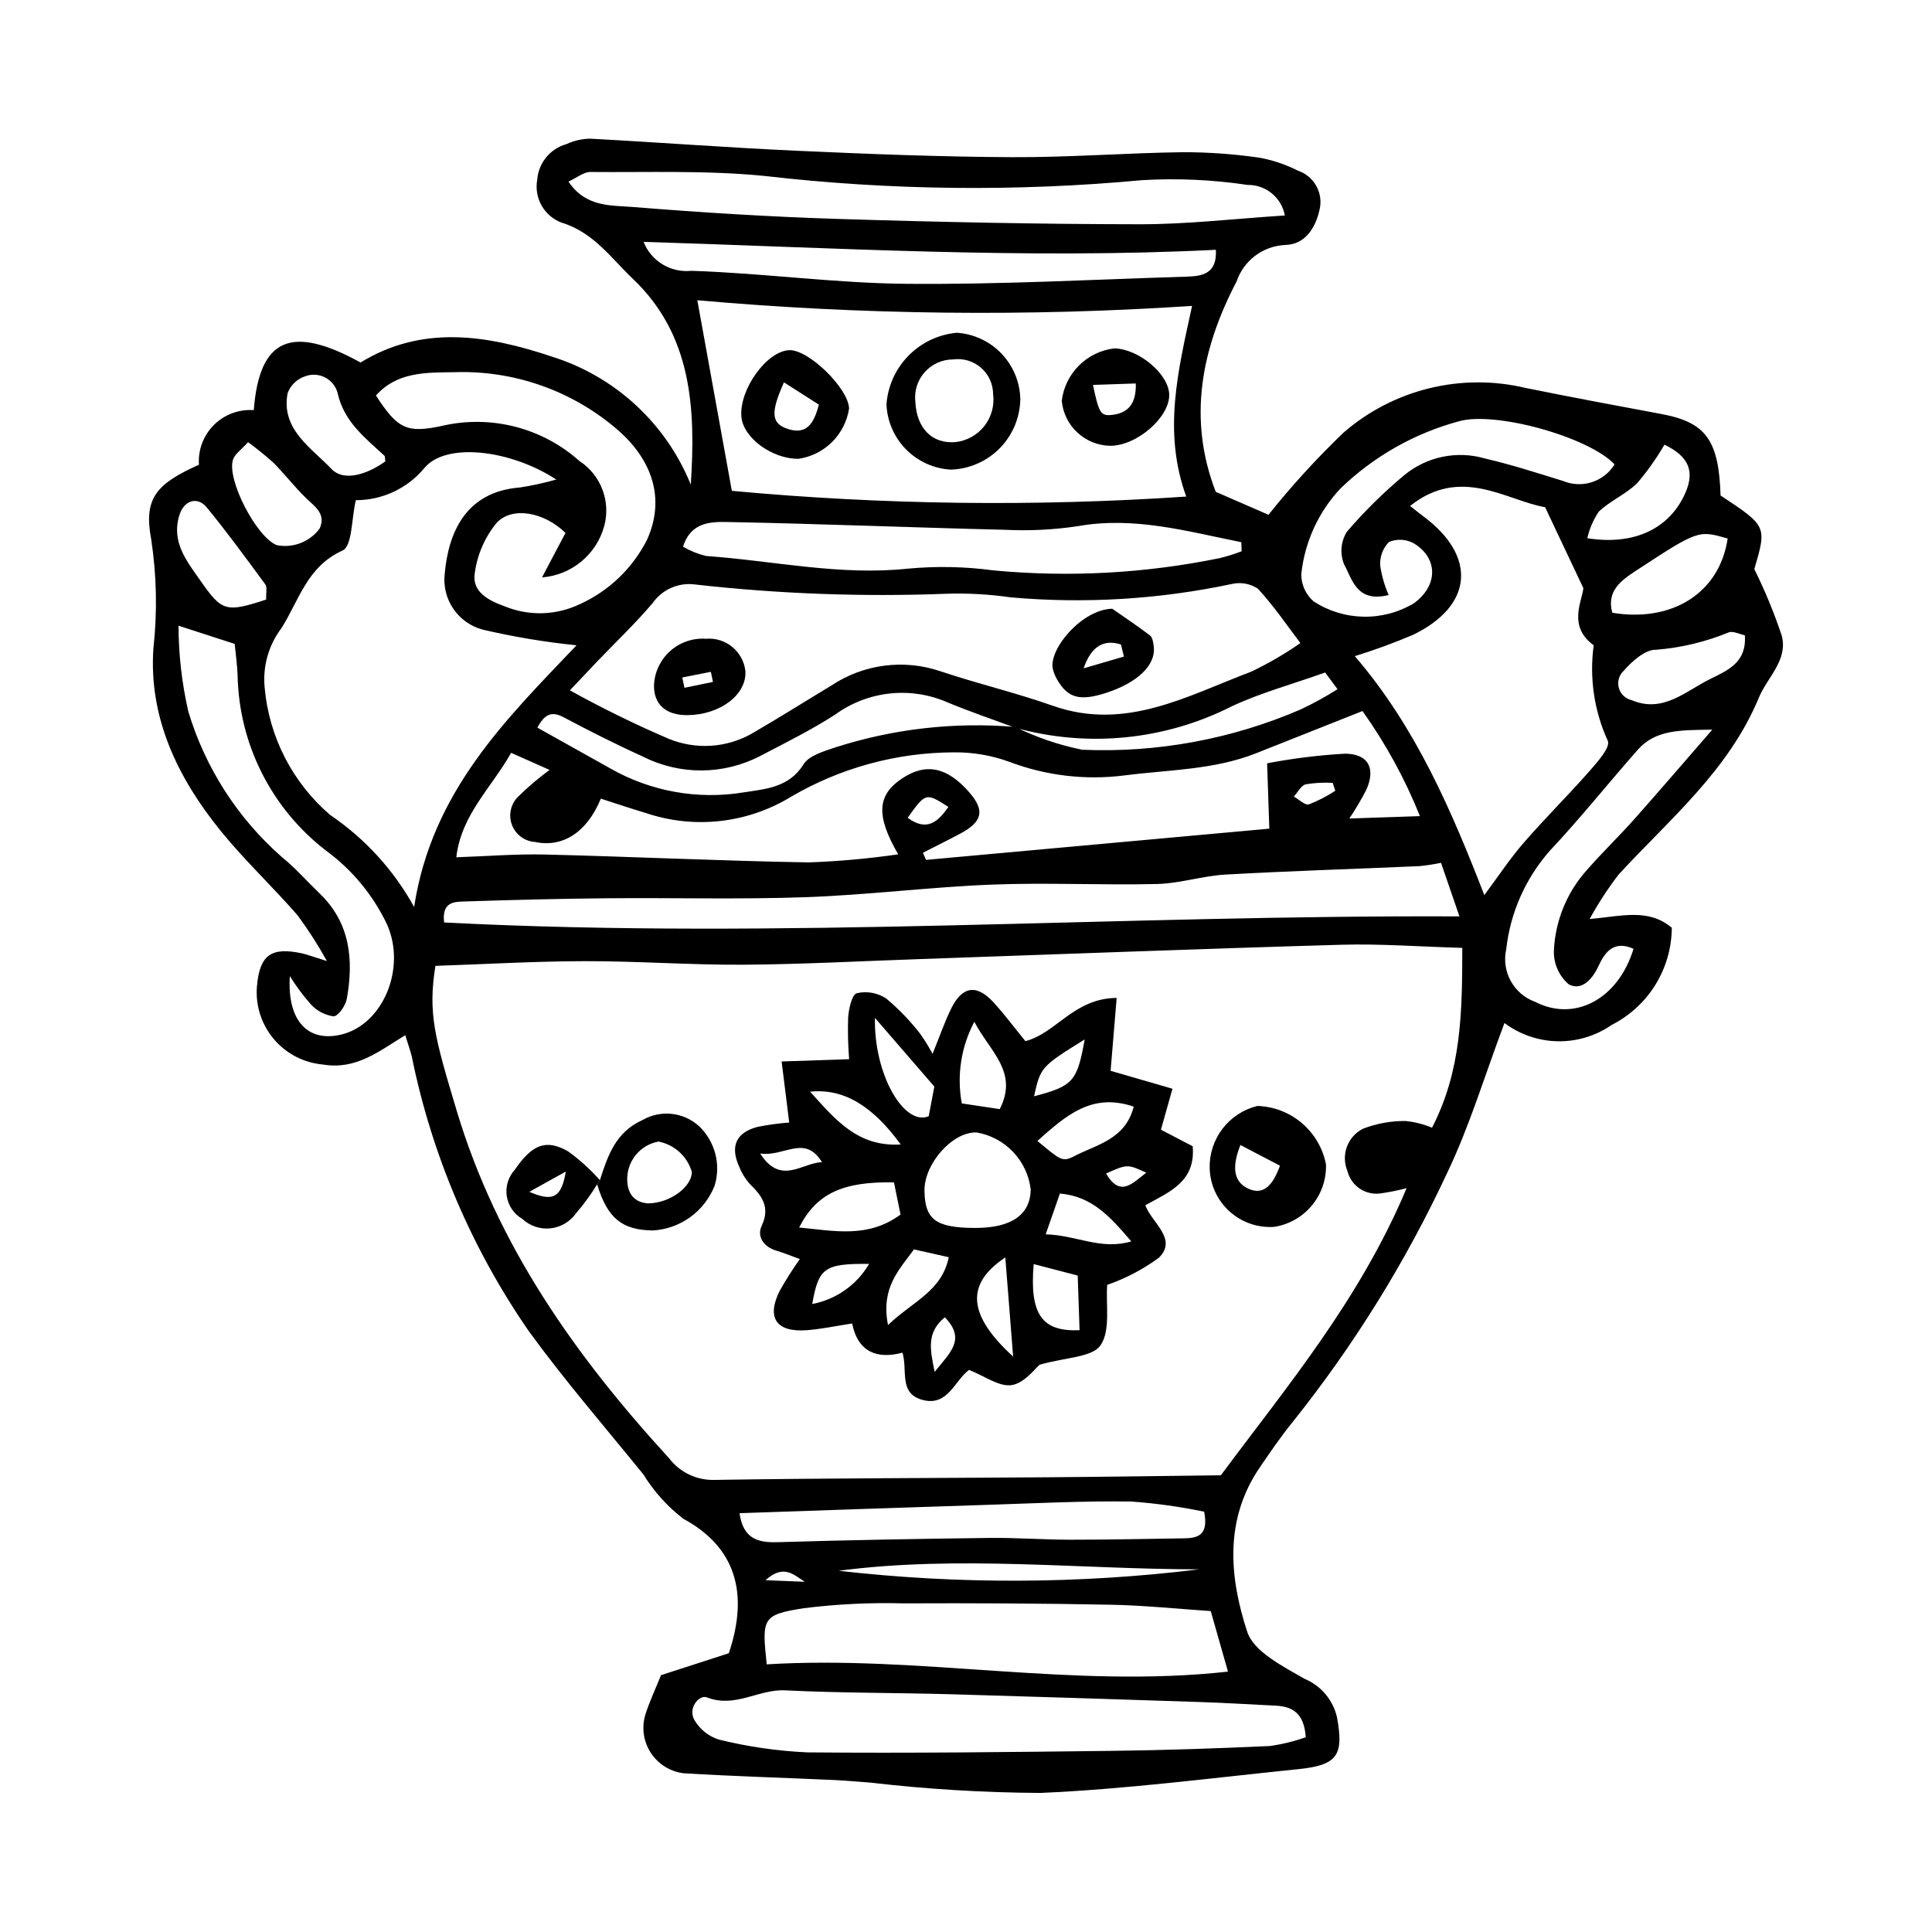
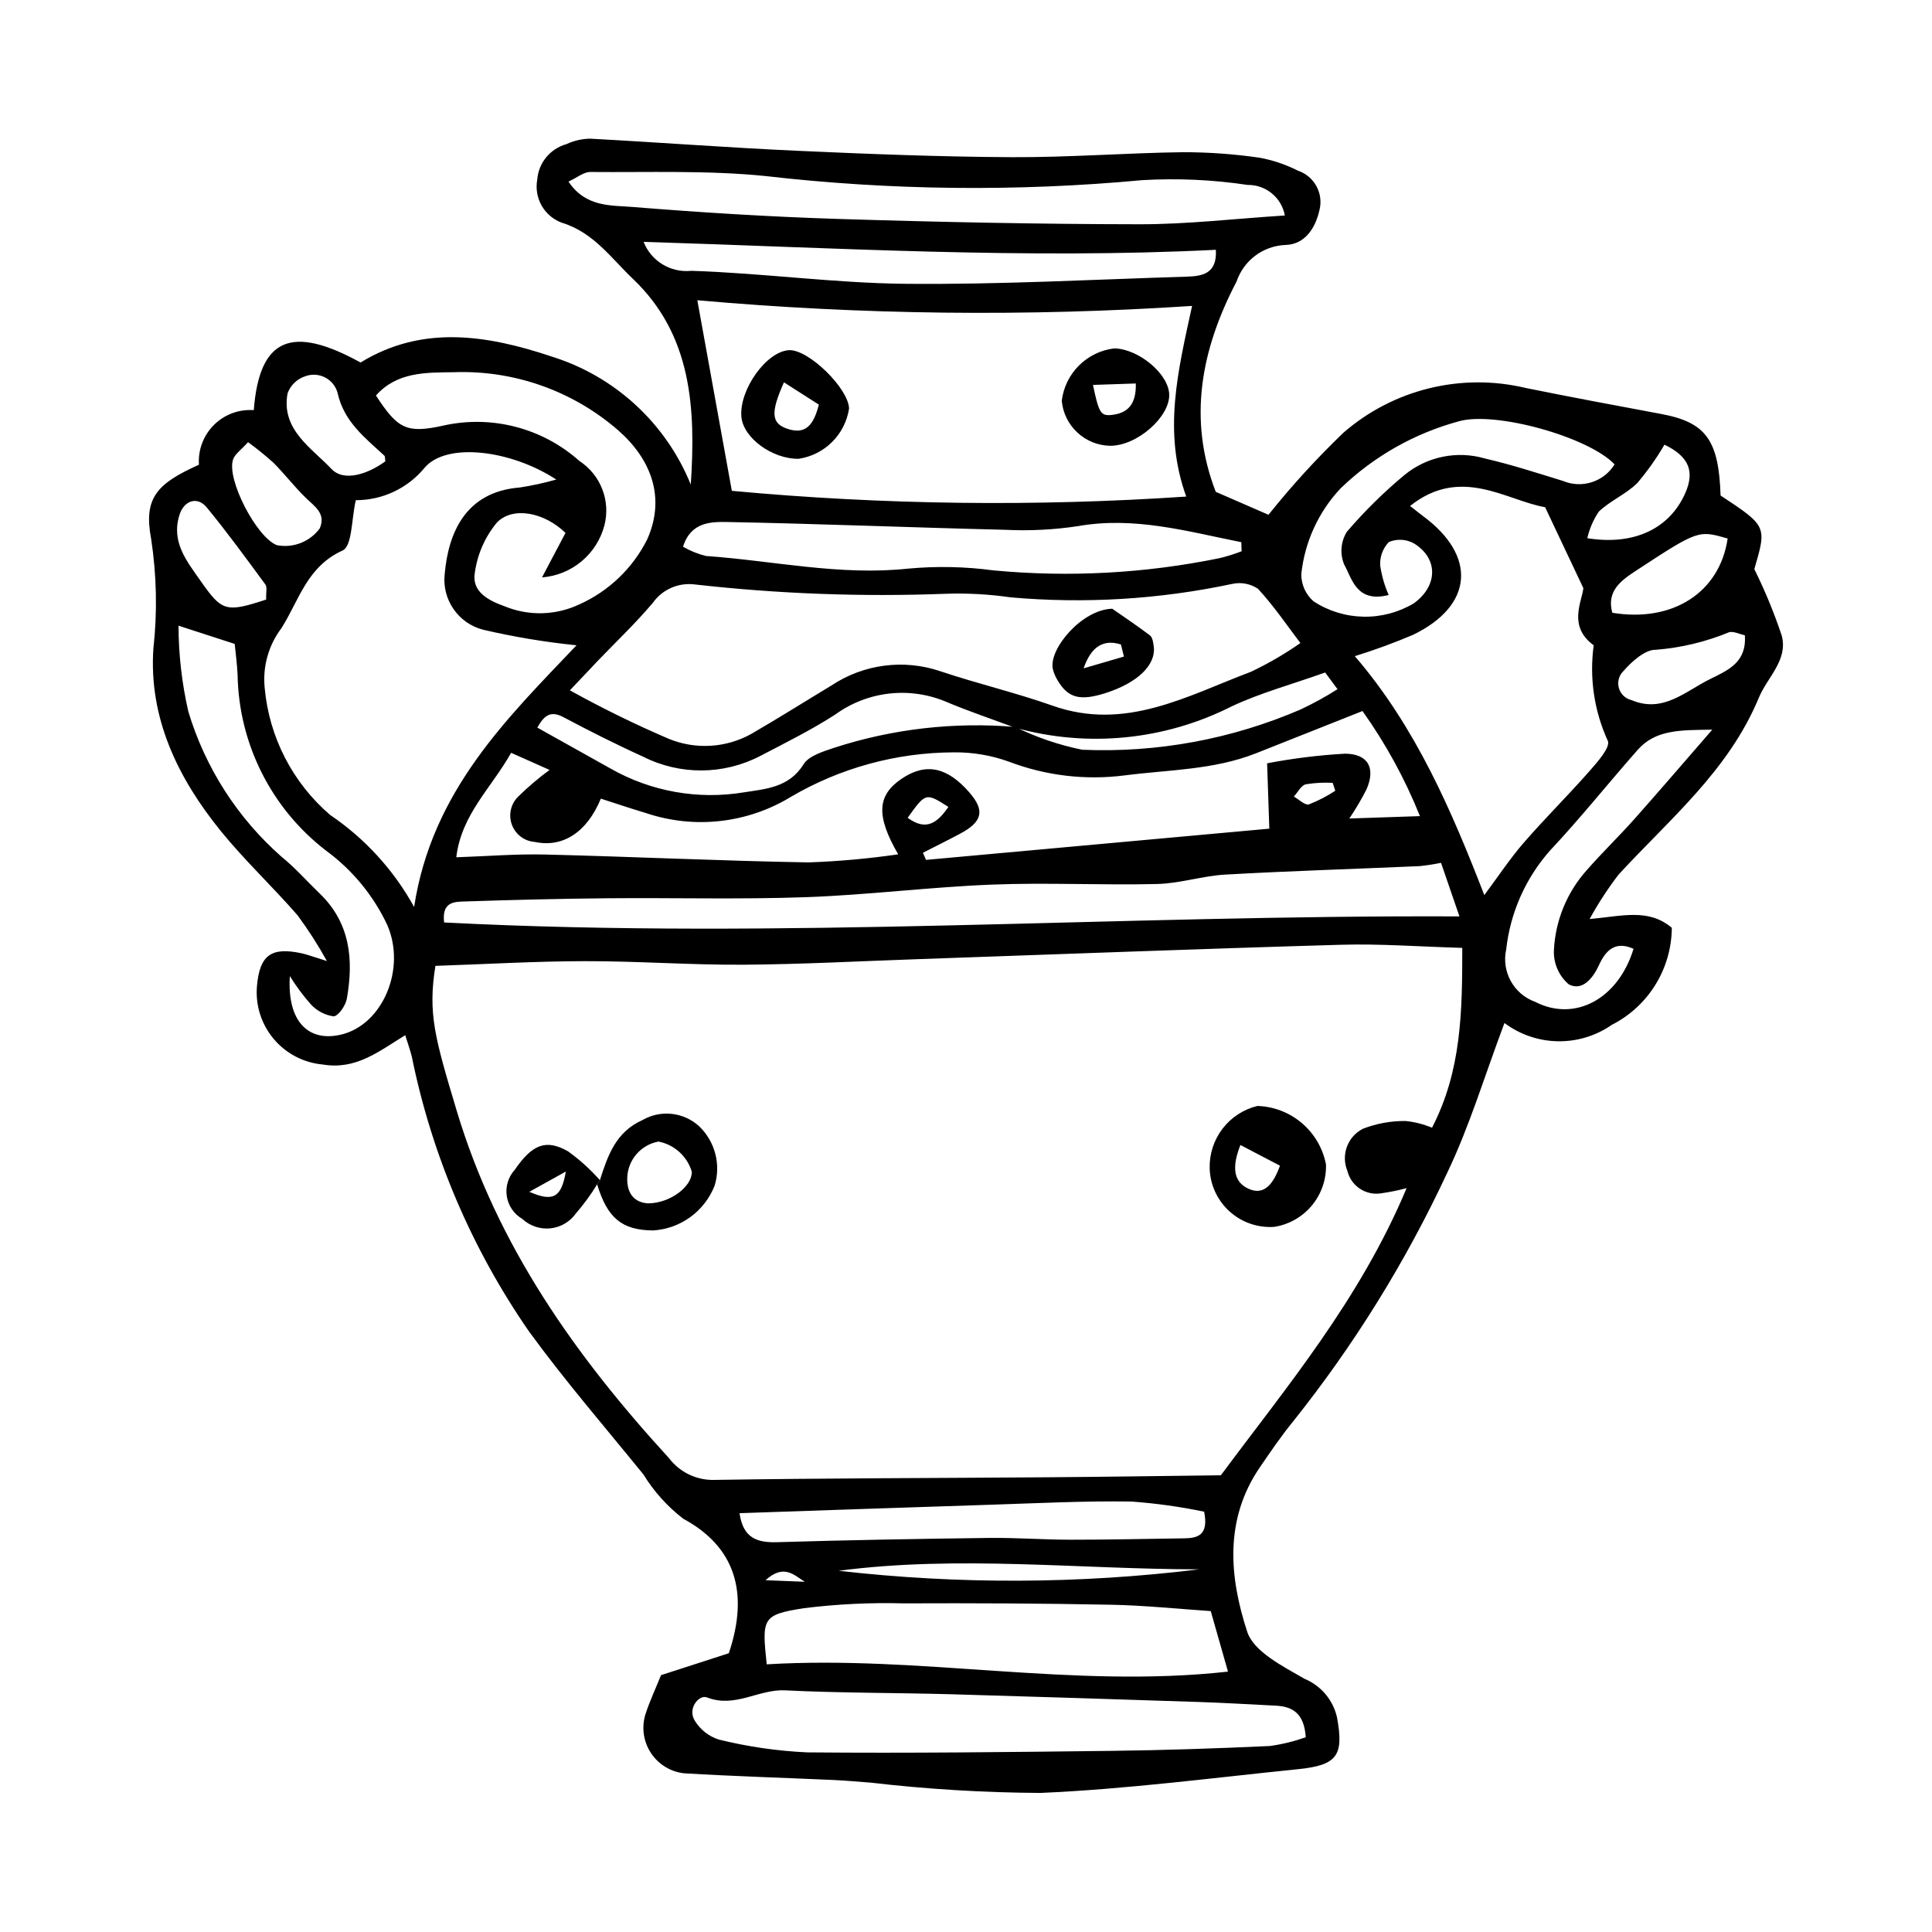
<svg xmlns="http://www.w3.org/2000/svg" fill="#000000" width="800px" height="800px" version="1.1" viewBox="144 144 512 512">
  <g>
    <path d="m196.72 267.16c-0.262-3.922 1.184-7.769 3.973-10.543 2.785-2.773 6.637-4.207 10.559-3.926 1.488-19.113 9.961-22.73 28.301-12.621 16.344-10.035 33.527-7.301 50.625-1.59v0.004c16.762 5.211 30.301 17.668 36.887 33.941 1.336-20.215 0.289-39.664-15.328-54.512-5.727-5.445-10.457-12.367-18.922-14.914-4.617-1.742-7.328-6.535-6.441-11.391 0.34-4.449 3.43-8.207 7.727-9.406 1.961-0.914 4.09-1.41 6.254-1.453 18.258 0.977 36.5 2.375 54.766 3.203 19.004 0.863 38.027 1.609 57.047 1.703 15.098 0.074 30.199-1.117 45.305-1.32 6.828-0.004 13.652 0.488 20.41 1.473 3.508 0.66 6.906 1.812 10.09 3.426 4.336 1.461 6.816 6.008 5.699 10.441-1.066 4.785-3.863 9.133-9.051 9.246-5.894 0.25-11.027 4.098-12.918 9.684-9.371 17.926-12.977 36.414-5.519 55.734l13.977 6.082c6.141-7.68 12.781-14.953 19.879-21.762 13.25-11.496 31.223-15.906 48.289-11.844 11.949 2.43 23.941 4.656 35.93 6.898 11.809 2.207 15.238 6.867 15.711 21.602 12.273 8.113 12.273 8.113 8.945 19.516v-0.004c2.832 5.715 5.266 11.613 7.281 17.664 1.668 6.508-3.832 10.969-6.082 16.402-8.02 19.348-23.637 32.164-37.16 46.867v-0.004c-2.859 3.734-5.434 7.68-7.695 11.805 8.68-0.781 15.598-2.906 21.793 2.316h-0.004c-0.035 5.34-1.543 10.562-4.352 15.102-2.809 4.539-6.816 8.219-11.578 10.633-4.188 2.91-9.188 4.426-14.289 4.336-5.102-0.086-10.047-1.781-14.133-4.836-5.231 13.891-9.219 27.285-15.188 39.734-10.945 23.488-24.648 45.59-40.812 65.84-3.176 3.894-6.023 8.07-8.859 12.227-9.43 13.82-8.031 29.094-3.316 43.508 1.738 5.316 9.508 9.195 15.234 12.5 4.324 1.805 7.512 5.59 8.559 10.156 1.863 10.137 0.129 12.715-10.312 13.777-22.742 2.312-45.465 5.301-68.27 6.293-15.047-0.082-30.078-0.992-45.023-2.731-3.199-0.219-6.391-0.543-9.594-0.688-13.273-0.602-26.555-0.984-39.816-1.785v0.004c-3.578-0.395-6.801-2.359-8.785-5.367-1.988-3.004-2.535-6.734-1.492-10.184 1.078-3.387 2.613-6.625 4.156-10.461 5.727-1.852 11.805-3.816 17.969-5.809 5.516-16.387 1.422-28.328-12.008-35.605l-0.008 0.004c-4.231-3.246-7.832-7.238-10.621-11.785-10.188-12.539-20.773-24.797-30.281-37.84v0.004c-15.184-21.914-25.758-46.68-31.078-72.801-0.391-1.684-1.008-3.312-1.762-5.766-7.086 4.356-13.066 9.246-21.871 7.766h-0.004c-5.035-0.453-9.691-2.879-12.953-6.742-3.266-3.863-4.875-8.859-4.477-13.902 0.707-8.352 3.742-10.594 11.98-8.797 1.305 0.285 2.559 0.781 6.57 2.027-2.324-4.211-4.926-8.262-7.781-12.133-6.606-7.59-14-14.516-20.332-22.312-11.383-14.02-19.129-29.98-17.871-48.375 1.074-9.664 0.871-19.426-0.594-29.039-2.055-10.863 1.484-14.645 12.668-19.672zm216.34 69.492c5.629 2.766 11.594 4.793 17.746 6.039 19.848 0.852 39.629-2.801 57.871-10.676 3.367-1.582 6.633-3.375 9.777-5.375l-3.269-4.422c-8.855 3.156-17.094 5.383-24.711 8.945-17.801 9.027-38.34 11.047-57.559 5.66-5.973-2.227-12.02-4.269-17.898-6.723-9.773-4.238-21.059-2.996-29.672 3.266-6.324 4.074-13.117 7.445-19.801 10.938h-0.004c-9.746 5.098-21.355 5.172-31.164 0.195-7.141-3.231-14.152-6.777-21.078-10.453-3.539-1.879-5.203-0.238-6.902 2.777 6.527 3.652 12.973 7.25 19.41 10.855h0.004c10.711 6.094 23.188 8.316 35.344 6.301 5.668-0.895 11.949-1.23 15.785-7.414 1.438-2.312 5.285-3.426 8.258-4.438 15.434-4.984 31.703-6.844 47.863-5.477zm-153.67 63.312c-2.019 12.617-0.184 18.977 5.656 38.438 10.73 35.754 31.512 65.02 56.27 92.047 2.82 3.707 7.246 5.844 11.906 5.742 29.465-0.469 58.941-0.477 88.41-0.699 15.027-0.113 30.051-0.34 45.906-0.527 17.277-23.273 36.824-46.484 49.227-76.094-2.191 0.582-4.414 1.035-6.656 1.355-4.106 0.711-8.059-1.887-9.039-5.934-1.746-4.227 0.047-9.086 4.121-11.164 3.609-1.395 7.453-2.094 11.32-2.051 2.406 0.246 4.758 0.848 6.988 1.777 7.801-15.078 8.02-30.609 8.02-47.656-11.43-0.328-21.766-1.125-32.074-0.828-37.379 1.074-74.742 2.519-112.11 3.812-15.457 0.535-30.91 1.379-46.367 1.477-14.004 0.086-28.012-0.969-42.016-0.941-13.168 0.023-26.332 0.801-39.559 1.246zm-21.094-123.41c-1.16 4.922-0.938 12.156-3.488 13.32-9.461 4.316-11.469 13.035-16.191 20.547h0.004c-3.449 4.531-5.047 10.199-4.477 15.863 1.172 13.055 7.391 25.133 17.332 33.672 9.246 6.258 16.879 14.621 22.27 24.402 4.715-30.84 24.762-50.105 43.035-69.348-8.328-0.848-16.59-2.227-24.742-4.125-6.644-1.707-10.996-8.07-10.18-14.879 0.961-10.574 5.352-21.664 19.879-22.816v0.004c3.266-0.504 6.496-1.207 9.676-2.109-11.934-7.824-29.051-9.996-34.879-3.137-4.481 5.457-11.176 8.617-18.238 8.605zm250.32 37.859c-3.371-4.426-6.957-9.738-11.254-14.398v0.004c-2.027-1.348-4.516-1.805-6.887-1.262-19.273 4.09-39.051 5.285-58.676 3.543-5.668-0.82-11.402-1.137-17.129-0.945-22.207 0.852-44.445 0.023-66.527-2.469-4.316-0.562-8.594 1.301-11.117 4.848-4.586 5.441-9.785 10.359-14.715 15.512-2.102 2.195-4.176 4.414-7.285 7.699h-0.004c8.523 4.723 17.273 9.016 26.227 12.855 7.137 2.922 15.219 2.422 21.941-1.359 7.129-4.129 14.102-8.531 21.156-12.785 8.516-5.664 19.18-7.059 28.863-3.769 9.84 3.301 19.996 5.68 29.773 9.137 19.316 6.828 35.695-2.652 52.594-9.02l0.004-0.004c4.547-2.164 8.906-4.699 13.035-7.586zm-150.67-40.336c40.035 3.715 80.305 4.223 120.42 1.52-6.242-17.227-2.18-33.375 1.547-50.527h-0.004c-43.676 2.879-87.508 2.379-131.11-1.504 3.082 17.016 6 33.141 9.145 50.512zm-73.027 97.109c8.145-0.273 15.891-0.914 23.613-0.727 23.285 0.566 46.559 1.695 69.848 2.086v-0.004c7.918-0.281 15.809-0.996 23.648-2.137-6.027-10.41-5.496-15.738 1.004-20.09 6.348-4.25 12.023-3.062 17.914 3.754 4.082 4.727 3.438 7.691-2.449 10.84-3.273 1.75-6.606 3.391-9.91 5.082l0.812 1.887 90.984-8.273-0.586-17.32c6.816-1.305 13.711-2.156 20.637-2.551 6.258 0.031 8.176 3.953 5.648 9.586-1.352 2.613-2.852 5.148-4.492 7.594l18.703-0.633h0.004c-3.953-9.852-9.062-19.199-15.223-27.848-10.27 4.078-19.234 7.652-28.211 11.195-11.25 4.441-23.188 4.356-34.945 5.875-10.316 1.305-20.797 0.055-30.516-3.641-4.711-1.707-9.691-2.547-14.703-2.481-15.164 0.059-30.043 4.129-43.121 11.801-11.52 7.016-25.547 8.594-38.336 4.305-4.047-1.207-8.051-2.566-12.012-3.836-3.711 8.973-10.105 13.016-17.438 11.484l0.004-0.004c-2.801-0.176-5.223-2.004-6.168-4.644-0.941-2.641-0.227-5.59 1.824-7.5 2.562-2.508 5.301-4.828 8.188-6.949-3.816-1.699-6.867-3.059-10.188-4.535-5.262 9.371-13.184 16.32-14.531 27.684zm238.12-53.297c16.23 18.852 25.758 41.262 34.32 63.32 3.668-4.918 6.773-9.641 10.449-13.875 5.633-6.496 11.777-12.551 17.449-19.016 2.094-2.387 5.555-6.277 4.836-7.969v-0.004c-3.629-7.918-4.926-16.707-3.746-25.34-6.953-5.055-3.066-11.676-2.742-15.148-3.762-7.961-6.527-13.816-10.133-21.441-10.301-1.785-22.297-11.066-35.785-0.332 1.375 1.078 2.434 1.945 3.531 2.758 14.238 10.562 13.188 23.676-2.742 31.391-5.047 2.144-10.199 4.031-15.438 5.656zm-241.34 70.574c89.469 4.617 178.51-2.019 269.07-1.609-1.883-5.481-3.344-9.73-4.883-14.203-1.871 0.391-3.766 0.688-5.668 0.879-17.16 0.754-34.328 1.277-51.477 2.242-6.047 0.34-12.02 2.348-18.051 2.496-14.602 0.355-29.234-0.414-43.82 0.16-16.441 0.645-32.828 2.746-49.27 3.332-17.539 0.625-35.117 0.129-52.676 0.289-12.57 0.117-25.145 0.43-37.711 0.848-2.699 0.09-6.191-0.008-5.516 5.566zm228.34 215.93c-0.418-6.371-3.5-8.152-7.961-8.375-6.805-0.34-13.605-0.75-20.41-0.977-21.855-0.727-43.711-1.41-65.57-2.047-14.691-0.406-29.402-0.312-44.078-1.035-6.992-0.344-13.215 4.781-20.676 1.871-2.098-0.816-5.254 2.965-3.199 6.199h0.004c1.449 2.367 3.703 4.133 6.348 4.973 7.672 1.895 15.512 3.031 23.402 3.394 26.875 0.25 53.758-0.078 80.633-0.398 14-0.168 28.004-0.645 41.992-1.285h0.004c3.238-0.453 6.426-1.23 9.512-2.324zm-25.18-33.438c-8.672-0.578-17.527-1.512-26.395-1.684-18.301-0.355-36.609-0.441-54.91-0.363l-0.004 0.004c-8.867-0.246-17.746 0.184-26.551 1.281-11.031 1.742-11.109 2.629-9.809 14.875 40.629-2.461 81.16 6.492 122.24 1.93-1.539-5.398-2.887-10.133-4.57-16.043zm19.641-369.85c-0.871-4.75-5.047-8.176-9.879-8.098-9.238-1.383-18.594-1.809-27.922-1.266-33.277 3.094-66.781 2.723-99.984-1.102-15.312-1.535-30.848-0.926-46.285-1.062-1.727-0.016-3.465 1.48-5.777 2.547 4.57 6.824 11.25 6.262 16.902 6.719 18.227 1.473 36.496 2.613 54.773 3.184 26.57 0.832 53.156 1.375 79.734 1.406 12.465 0.016 24.93-1.461 38.438-2.328zm-196.86 95.91 6.219-11.785c-5.512-5.418-14.02-7.188-18.246-2.668-3.125 3.801-5.125 8.395-5.785 13.266-0.844 5.043 3.676 7.324 7.891 8.84h-0.004c6.398 2.637 13.613 2.445 19.867-0.523 7.766-3.496 14.09-9.559 17.918-17.172 4.938-11.031 1.145-21.223-7.719-28.98v0.004c-12.047-10.461-27.621-15.949-43.566-15.355-7.402 0.086-15.004-0.098-20.59 6.172 5.789 8.859 8.098 10.109 17.793 7.988v-0.004c12.855-2.891 26.32 0.602 36.152 9.383 2.75 1.797 4.863 4.41 6.047 7.477 1.188 3.062 1.379 6.422 0.551 9.602-0.984 3.727-3.106 7.051-6.07 9.516-2.961 2.465-6.617 3.949-10.457 4.242zm185.4-6.93-0.078-2.402c-14.285-2.848-28.355-6.91-43.375-4.242h0.004c-6.371 0.957-12.824 1.277-19.258 0.957-24.414-0.586-48.82-1.586-73.234-2.055-4.504-0.086-9.988-0.16-12.086 6.543 1.91 1.109 3.969 1.938 6.113 2.457 17.855 1.254 35.496 5.297 53.617 3.336l0.004 0.004c7.516-0.691 15.086-0.531 22.566 0.477 20.035 1.887 40.238 0.785 59.949-3.258 1.965-0.477 3.894-1.082 5.777-1.816zm-252.23 112.58c-0.758 12.152 4.996 17.574 13.633 15.504 10.988-2.637 17.254-17.426 12.188-29.035h0.004c-3.684-7.832-9.273-14.617-16.254-19.73-14.465-11.141-23.082-28.25-23.414-46.504-0.117-2.828-0.516-5.648-0.766-8.258-4.746-1.539-8.969-2.91-14.895-4.828h0.004c0.02 7.652 0.891 15.277 2.598 22.738 4.477 14.895 13.039 28.234 24.715 38.508 3.617 2.91 6.711 6.473 10.074 9.703 8.152 7.828 9.047 17.605 7.215 27.934-0.32 1.801-2.301 4.637-3.531 4.644-2.269-0.34-4.363-1.434-5.938-3.106-2.09-2.359-3.973-4.891-5.633-7.57zm351.07-135.6c-6.836-7.25-31.535-14.16-41.234-11.43v0.004c-11.801 3.188-22.602 9.312-31.395 17.801-5.848 6.231-9.496 14.199-10.395 22.695-0.027 2.781 1.176 5.434 3.281 7.25 3.93 2.551 8.496 3.953 13.18 4.043 4.684 0.094 9.301-1.125 13.328-3.519 6.391-4.582 6.598-11.879 0.094-15.883-2.043-1.156-4.512-1.297-6.676-0.383-1.613 1.676-2.445 3.957-2.293 6.281 0.402 2.672 1.156 5.285 2.238 7.762-8.551 2.141-9.664-4.277-11.785-8.074-1.18-2.84-0.914-6.074 0.707-8.684 4.652-5.434 9.758-10.465 15.258-15.039 5.961-4.906 13.965-6.543 21.375-4.375 6.977 1.613 13.82 3.836 20.672 5.949v0.004c5.012 2.082 10.793 0.219 13.645-4.402zm-105.66-56.867c-50.559 2.539-101-0.551-151.66-2.102 2.012 5.109 7.184 8.246 12.641 7.672 18.996 0.609 37.949 3.273 56.934 3.445 24.762 0.227 49.543-1.137 74.312-1.898 4.094-0.121 8.137-0.699 7.769-7.117zm131.55 127.17c-8.629 0.113-15.051 0-19.781 5.367-7.809 8.855-15.18 18.113-23.258 26.711-6.453 7.309-10.492 16.43-11.566 26.117-1.32 5.914 1.969 11.883 7.668 13.934 10.477 5.391 21.984-0.688 26.07-14.051-4.769-2.152-7.332 0.316-9.141 4.277-1.625 3.559-4.422 7.004-8.023 5.144v-0.004c-2.613-2.231-4.062-5.527-3.941-8.961 0.363-7.941 3.477-15.512 8.809-21.414 4.016-4.59 8.43-8.832 12.484-13.391 6.574-7.387 13.004-14.902 20.68-23.73zm-257.79 207.64c0.961 6.641 4.648 7.848 10.023 7.688 18.695-0.562 37.395-0.895 56.098-1.129 7.168-0.09 14.344 0.469 21.52 0.473 10.055 0.008 20.109-0.223 30.164-0.367 3.586-0.051 6.578-0.758 5.328-7.062h-0.004c-6.359-1.32-12.801-2.219-19.281-2.688-12.582-0.195-25.18 0.461-37.766 0.863-21.887 0.695-43.77 1.469-66.082 2.223zm26.266 15.262c31.754 3.633 63.828 3.508 95.551-0.375-31.887-0.035-63.75-3.789-95.551 0.375zm235.6-273.56c-7.766-2.231-7.797-2.277-24.375 8.59-3.887 2.547-7.785 5.363-6.191 11.086 16.023 2.652 28.473-5.398 30.566-19.676zm-355.72-20.461c-0.129-0.801-0.055-1.293-0.258-1.484-5.156-4.773-10.73-9.016-12.406-16.641-0.477-1.773-1.68-3.258-3.309-4.098-1.633-0.84-3.539-0.957-5.258-0.316-2.172 0.703-3.894 2.363-4.68 4.508-1.812 9.648 6.426 14.523 11.586 20.02 3.422 3.641 9.906 1.25 14.324-1.988zm360.27 46.098c-1.543-0.328-2.992-1.113-4.152-0.805-6.18 2.551-12.719 4.121-19.383 4.652-2.84-0.105-6.379 3.055-8.59 5.602h-0.004c-1.219 1.156-1.703 2.887-1.258 4.508 0.441 1.621 1.742 2.867 3.383 3.238 8.324 3.508 14.16-2.289 20.719-5.543 4.816-2.387 9.82-4.426 9.289-11.652zm-391.86-9.461c-0.066-1.922 0.312-3.277-0.199-3.977-5.066-6.891-10.109-13.82-15.535-20.426-2.516-3.059-6.059-1.852-7.254 2.008-2.223 7.18 1.934 12.203 5.664 17.523 5.586 7.965 6.633 8.402 17.328 4.871zm-4.801-41.707c-1.84 2.059-3.481 3.129-3.973 4.59-1.785 5.297 6.297 20.734 11.641 22.715h-0.004c4.312 0.816 8.715-0.906 11.324-4.434 1.715-3.894-1.238-5.758-3.606-8.043-3.066-2.961-5.668-6.391-8.684-9.41v0.004c-2.137-1.926-4.371-3.734-6.699-5.422zm375.37 0.66h-0.004c-2.098 3.609-4.519 7.023-7.227 10.203-2.984 2.93-7.141 4.652-10.18 7.543h0.004c-1.441 2.141-2.473 4.527-3.039 7.043 12.586 2.016 21.879-2.68 25.961-11.961 2.441-5.555 1.207-9.586-5.519-12.828zm-189.77 96c-5.996-3.809-5.996-3.809-10.797 2.883 4.988 3.676 7.961 1.227 10.797-2.883zm102.53-4.285-0.699-2.098-0.004 0.004c-2.383-0.129-4.773 0-7.125 0.387-1.25 0.328-2.117 2.121-3.156 3.254 1.348 0.746 2.953 2.371 3.996 2.066 2.449-0.953 4.793-2.164 6.984-3.609zm-140.58 209.63c-2.82-1.715-5.516-4.859-10.41-0.414 4.562 0.18 7.488 0.297 10.41 0.414z" />
-     <path d="m439.93 408.46-1.609 19.316 16.395 4.75-3.055 10.855c2.805 1.461 5.734 2.988 8.414 4.387 0.789 9.348-5.973 12.012-12.555 15.633 1.656 4.625 8.652 8.918 3.602 13.91h-0.004c-4.18 3.07-8.797 5.496-13.699 7.199-0.398 5.352 0.934 12.043-1.758 15.996-2.195 3.223-9.199 3.164-16.148 5.16-1.094 0.871-3.953 4.844-7.367 5.394-3.336 0.539-7.234-2.418-11.344-4.016-3.816 2.769-5.594 9.828-12.41 7.918-6.273-1.758-3.809-7.691-5.223-12.492-6.629 1.754-11.766-0.023-13.348-7.731-4.379 0.664-8.195 1.496-12.055 1.777-8.047 0.594-10.707-3.312-7.129-10.445v-0.008c1.629-2.887 3.41-5.691 5.328-8.395-2.188-0.793-4.168-1.621-6.211-2.227-3.391-1.004-5.211-3.762-3.918-6.531 2.367-5.062 0.078-7.988-3.141-11.172h-0.004c-1.199-1.344-2.148-2.891-2.805-4.57-2.457-5.441-0.797-9.09 4.969-10.555 2.742-0.543 5.512-0.918 8.297-1.129l-2.012-16.184 17.887-0.605c-0.289-3.676-0.379-7.363-0.262-11.051 0.172-2.301 0.988-6.055 2.312-6.441 2.684-0.613 5.504-0.098 7.797 1.422 3.273 2.742 6.246 5.824 8.875 9.191 1.258 1.742 2.391 3.566 3.391 5.469 1.949-4.801 3.195-8.438 4.863-11.867 2.988-6.148 6.832-6.711 11.391-1.68 2.883 3.184 5.469 6.641 8.348 10.172 8.125-2.062 12.816-11.355 24.188-11.453zm-37.688 60.957c9.695 0.051 14.766-3.398 14.91-10.137h0.004c-0.426-3.746-2.059-7.25-4.652-9.988-2.59-2.734-6.004-4.555-9.719-5.184-6.359-0.207-13.914 8.297-13.789 15.527 0.125 7.578 3.043 9.73 13.25 9.781zm-21.328-12.07c-13.707-0.277-20.578 3.023-25.133 11.953 9.293 0.887 18.262 2.922 26.867-3.434zm38.004-10.988c6.09 5.043 6.594 5.688 9.723 4.055 5.922-3.09 13.598-4.414 15.805-13.145-11.109-3.785-17.949 2.363-25.527 9.09zm-43.047-32.609c-0.336 14.781 7.598 28.734 14.242 26.082l1.5-7.875zm33.074 24.18c5.016-9.859-2.562-15.191-6.734-23.137v-0.004c-3.519 6.625-4.691 14.246-3.324 21.625 3.535 0.531 6.637 1 10.059 1.516zm20.66 44.105c-4.426-1.152-7.945-2.07-11.668-3.039-1.129 13.359 2.203 17.961 12.16 17.523zm-50.273 13.109c6.754-6.402 14.234-8.961 16.105-17.969-3.469-0.777-6.391-1.434-9.219-2.07-4.144 5.641-8.789 10.258-6.887 20.039zm41.785-24.035c8.32 0.238 14.457 4.246 22.695 1.883-5.625-6.559-10.359-11.945-18.926-12.691zm-8.625 32.398c-0.777-9.855-1.395-17.656-2.074-26.27-10.637 7.066-9.945 15.289 2.07 26.266zm-29.785-56.211c-7.559-10.34-15.172-14.895-24.02-13.988 6.719 7.434 12.625 14.688 24.02 13.988zm48.746-27.84c-11.578 7.211-11.684 7.328-13.426 15.074 10.355-2.703 11.441-3.926 13.426-15.078zm-57.129 59.492c-11.828-0.113-13.398 1.035-15.07 10.629 6.32-1.199 11.816-5.074 15.07-10.629zm-12.492-26.957c-4.555-7.473-10.004-1.348-16.371-2.301 5.434 8.602 11.238 2.387 16.371 2.301zm32.566 41.102c-4.844 3.992-3.981 8.324-2.707 14.465 4.156-5.18 8.352-8.617 2.707-14.465zm53.383-38.32c-5.019-2.285-5.019-2.285-10.668 0.219 3.816 6.527 7.106 2.441 10.668-0.219z" />
    <path d="m495.4 452.59c0.121 3.949-1.203 7.805-3.719 10.852-2.519 3.043-6.062 5.066-9.965 5.688-4.367 0.312-8.672-1.18-11.914-4.125-3.238-2.949-5.129-7.094-5.227-11.473-0.078-3.773 1.133-7.461 3.434-10.449 2.301-2.992 5.555-5.106 9.223-5.996 4.336 0.137 8.5 1.75 11.801 4.566 3.301 2.816 5.547 6.672 6.367 10.938zm-12.195 0.332c-3.434-1.797-6.84-3.578-10.484-5.484-2.203 5.578-2.039 9.734 2.211 11.625 4.051 1.797 6.492-1.203 8.27-6.144z" />
    <path d="m302.98 456.76c2.074-6.5 4.191-12.766 11.293-15.941 4.805-2.766 10.844-2.117 14.953 1.602 2.094 1.984 3.59 4.512 4.324 7.297 0.738 2.789 0.68 5.727-0.164 8.484-1.305 3.328-3.531 6.215-6.418 8.32-2.891 2.102-6.32 3.34-9.887 3.559-8.25-0.066-12.102-3.242-14.836-12.223 0.234-0.371 0.48-0.738 0.734-1.098zm12.773 6.144c5.887-0.031 11.68-4.504 11.586-8.367h0.004c-1.223-4.106-4.625-7.191-8.828-8.012-4.676 0.848-8.129 4.84-8.289 9.59-0.129 4.293 1.977 6.574 5.527 6.789z" />
    <path d="m302.25 457.86c-1.656 2.715-3.535 5.285-5.613 7.688-1.582 2.242-4.051 3.691-6.781 3.977-2.727 0.281-5.445-0.633-7.449-2.504-2.207-1.285-3.715-3.504-4.106-6.027-0.387-2.527 0.391-5.094 2.113-6.981 4.594-6.691 8.246-8.258 14.125-4.894 3.09 2.227 5.922 4.793 8.445 7.644-0.254 0.359-0.5 0.727-0.734 1.098zm-17.977 1.98c6.348 2.758 8.492 1.523 9.68-5.371-3.805 2.113-5.973 3.316-9.676 5.371z" />
    <path d="m438.75 305.32c2.219 1.547 6.191 4.199 10 7.07 0.691 0.523 0.879 1.922 1.008 2.953 0.613 4.91-4.336 9.641-12.805 12.336-6.797 2.164-9.988 1.297-12.777-3.551-0.551-0.91-0.949-1.902-1.188-2.938-1.027-5.246 7.719-15.664 15.762-15.871zm3.102 12.676-0.793-3.195c-4.523-1.457-7.859 0.426-9.895 6.316z" />
-     <path d="m326.22 333.52c-5.801 0.059-9.055-2.902-8.898-8.09v-0.004c0.191-3.438 1.75-6.66 4.328-8.941 2.582-2.285 5.969-3.438 9.406-3.207 5.231-0.457 9.875 3.332 10.48 8.547 0.406 6.223-6.648 11.605-15.316 11.695zm6.723-8.805-0.559-2.672-7.574 1.492 0.578 2.738z" />
-     <path d="m397.57 232.18c4.488 0.301 8.703 2.266 11.816 5.512 3.113 3.25 4.902 7.543 5.008 12.039-0.066 4.887-2.016 9.559-5.441 13.047-3.422 3.488-8.059 5.519-12.945 5.676-4.488-0.242-8.727-2.148-11.887-5.348-3.156-3.199-5.012-7.461-5.199-11.949 0.359-4.859 2.43-9.434 5.848-12.906 3.414-3.477 7.949-5.625 12.801-6.07zm-10.984 18.398c0.363 6.961 4.434 11.051 10.547 10.594 3.039-0.32 5.82-1.852 7.715-4.25 1.891-2.402 2.734-5.461 2.336-8.492-0.02-2.684-1.191-5.231-3.223-6.988-2.027-1.758-4.715-2.555-7.375-2.188-2.891-0.004-5.641 1.238-7.555 3.402-1.914 2.168-2.805 5.055-2.441 7.922z" />
    <path d="m353.13 236.8c5.109-0.242 15.719 10.094 15.883 15.469-0.512 3.352-2.082 6.453-4.484 8.848-2.402 2.398-5.504 3.961-8.859 4.465-6.973 0.121-14.695-5.519-15.191-11.102-0.637-7.199 6.66-17.398 12.652-17.68zm7.875 14.43-9.25-5.906c-3.613 8.07-3.336 10.867 0.883 12.301 4.961 1.688 7.012-1.129 8.367-6.394z" />
    <path d="m438.22 262.14c-6.695-0.117-12.23-5.258-12.844-11.926 0.434-3.547 2.043-6.844 4.57-9.359 2.531-2.519 5.832-4.117 9.379-4.531 6.461 0.168 14.301 6.719 14.527 12.133 0.25 6.012-8.527 13.695-15.633 13.684zm-4.566-16.133c1.5 7.231 2.047 8.207 4.703 7.981 4.617-0.398 6.801-2.969 6.641-8.363z" />
  </g>
</svg>